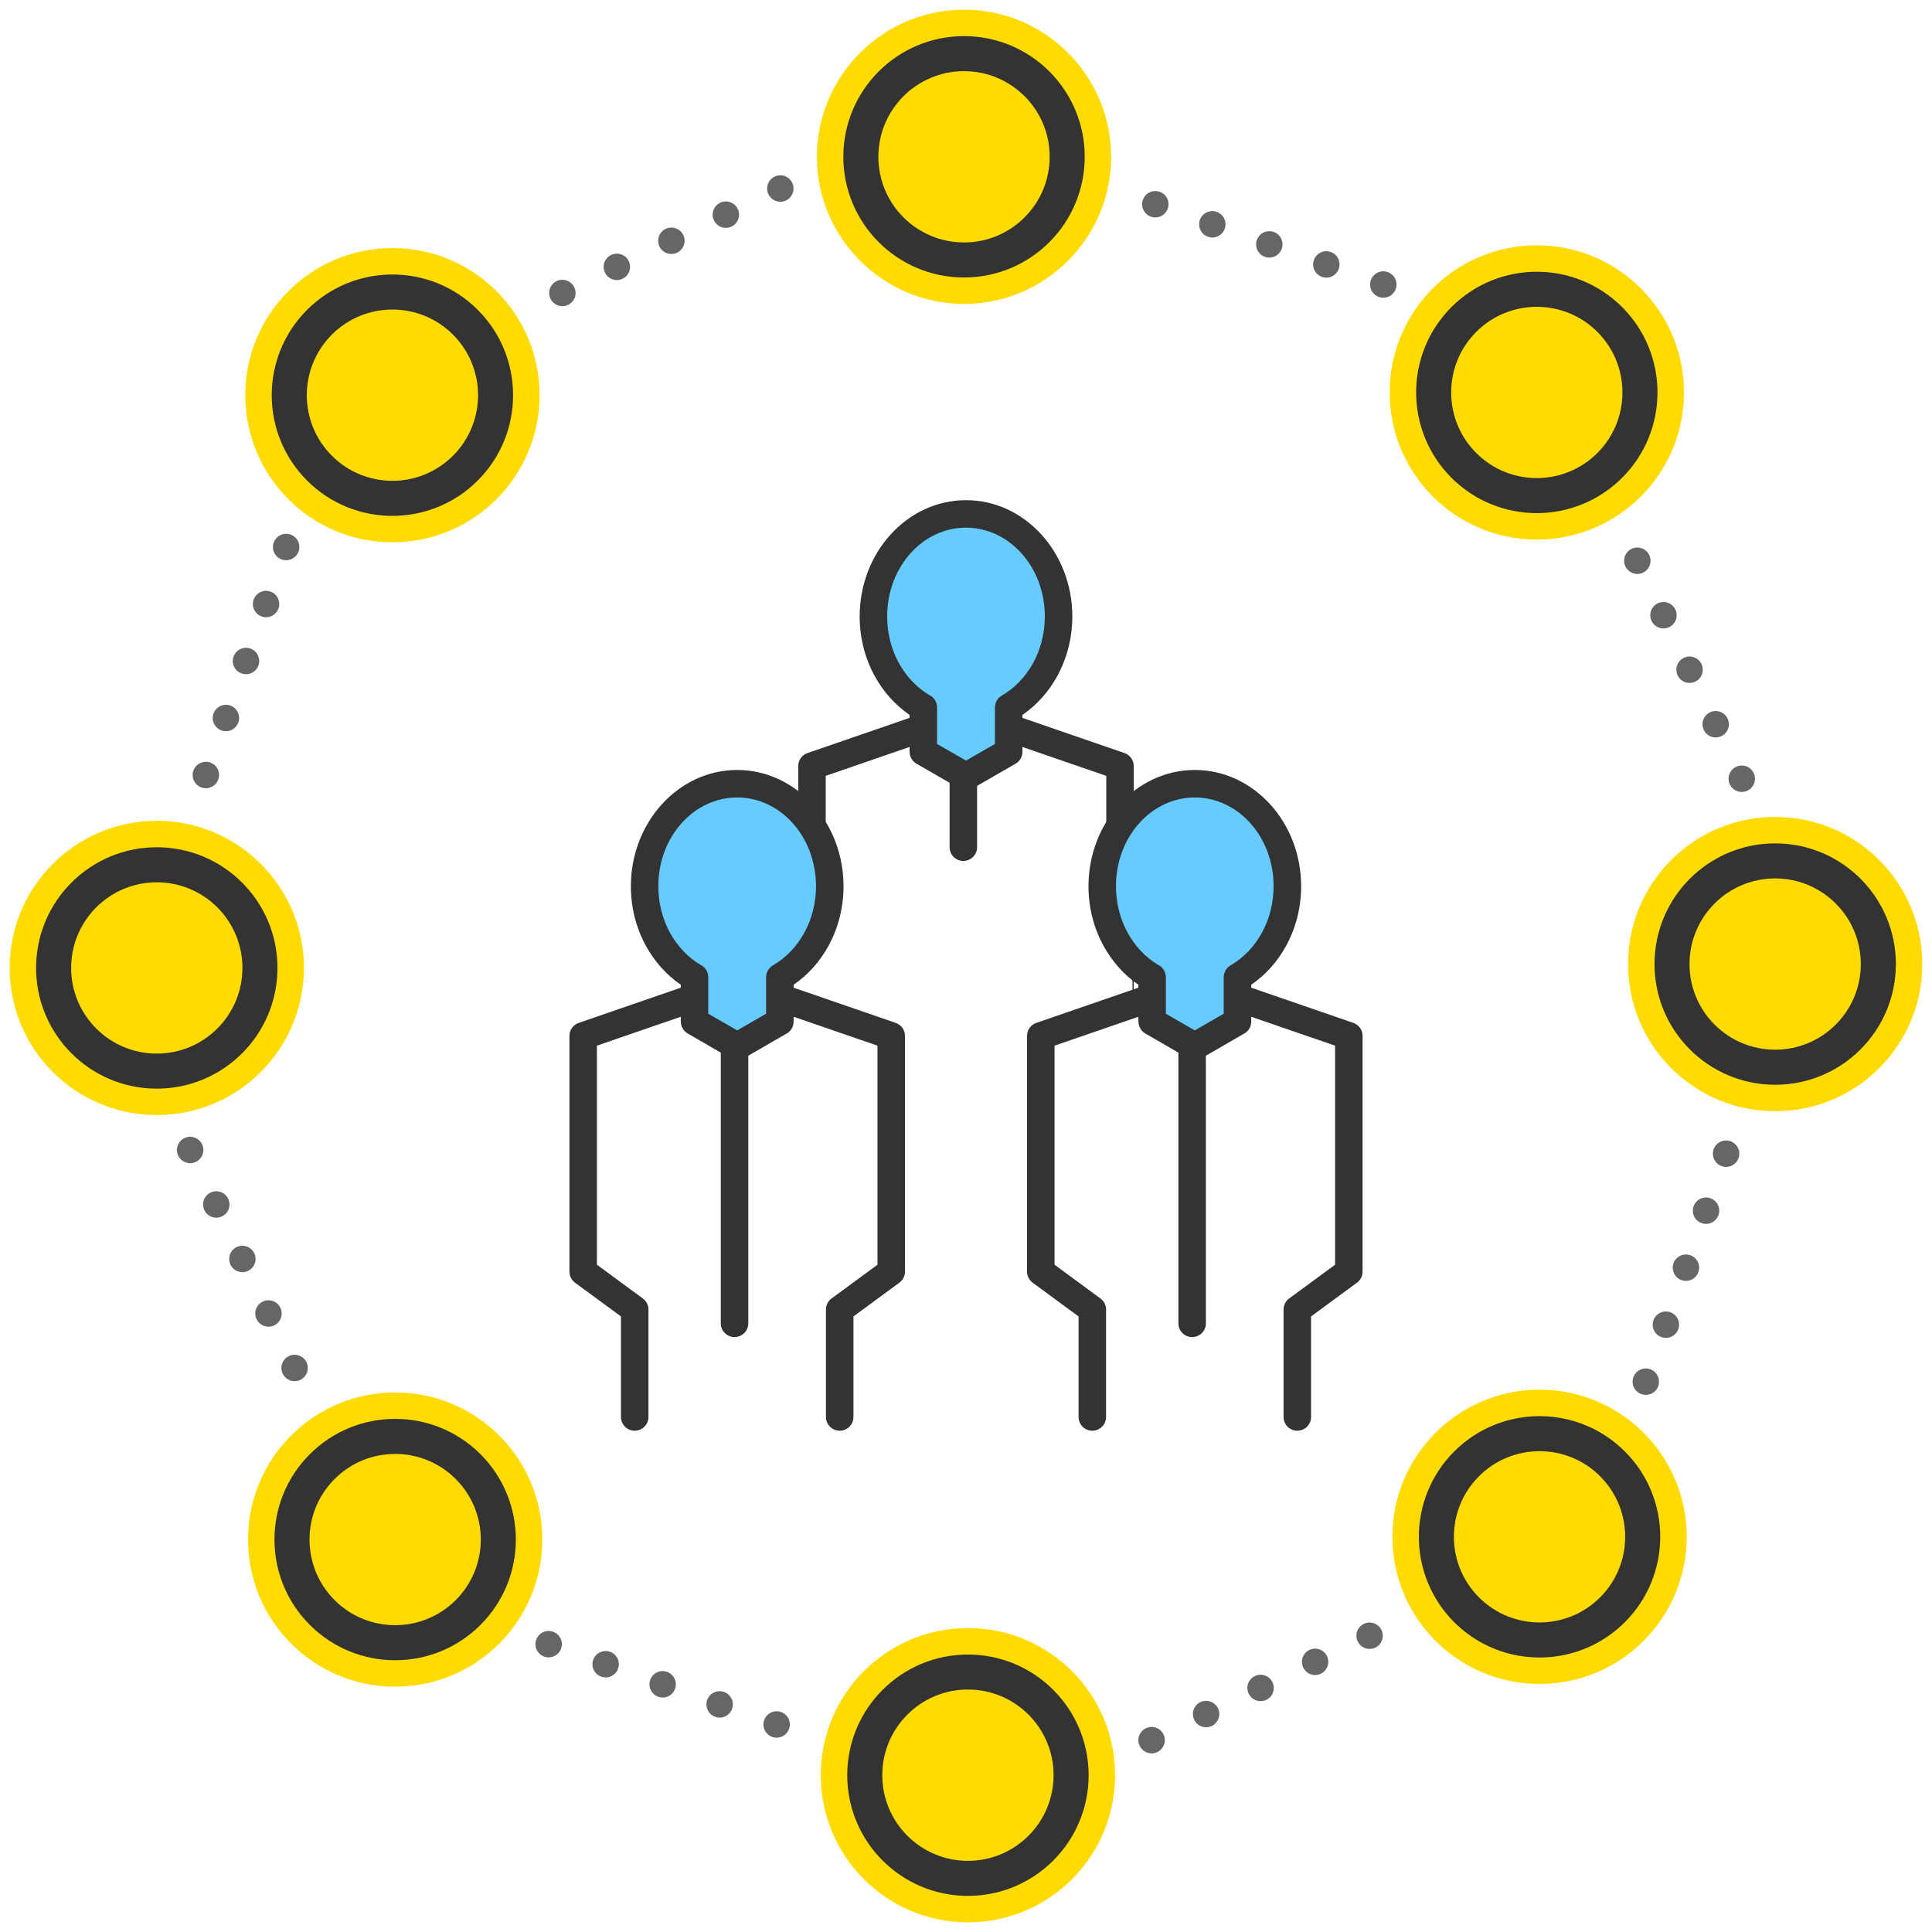
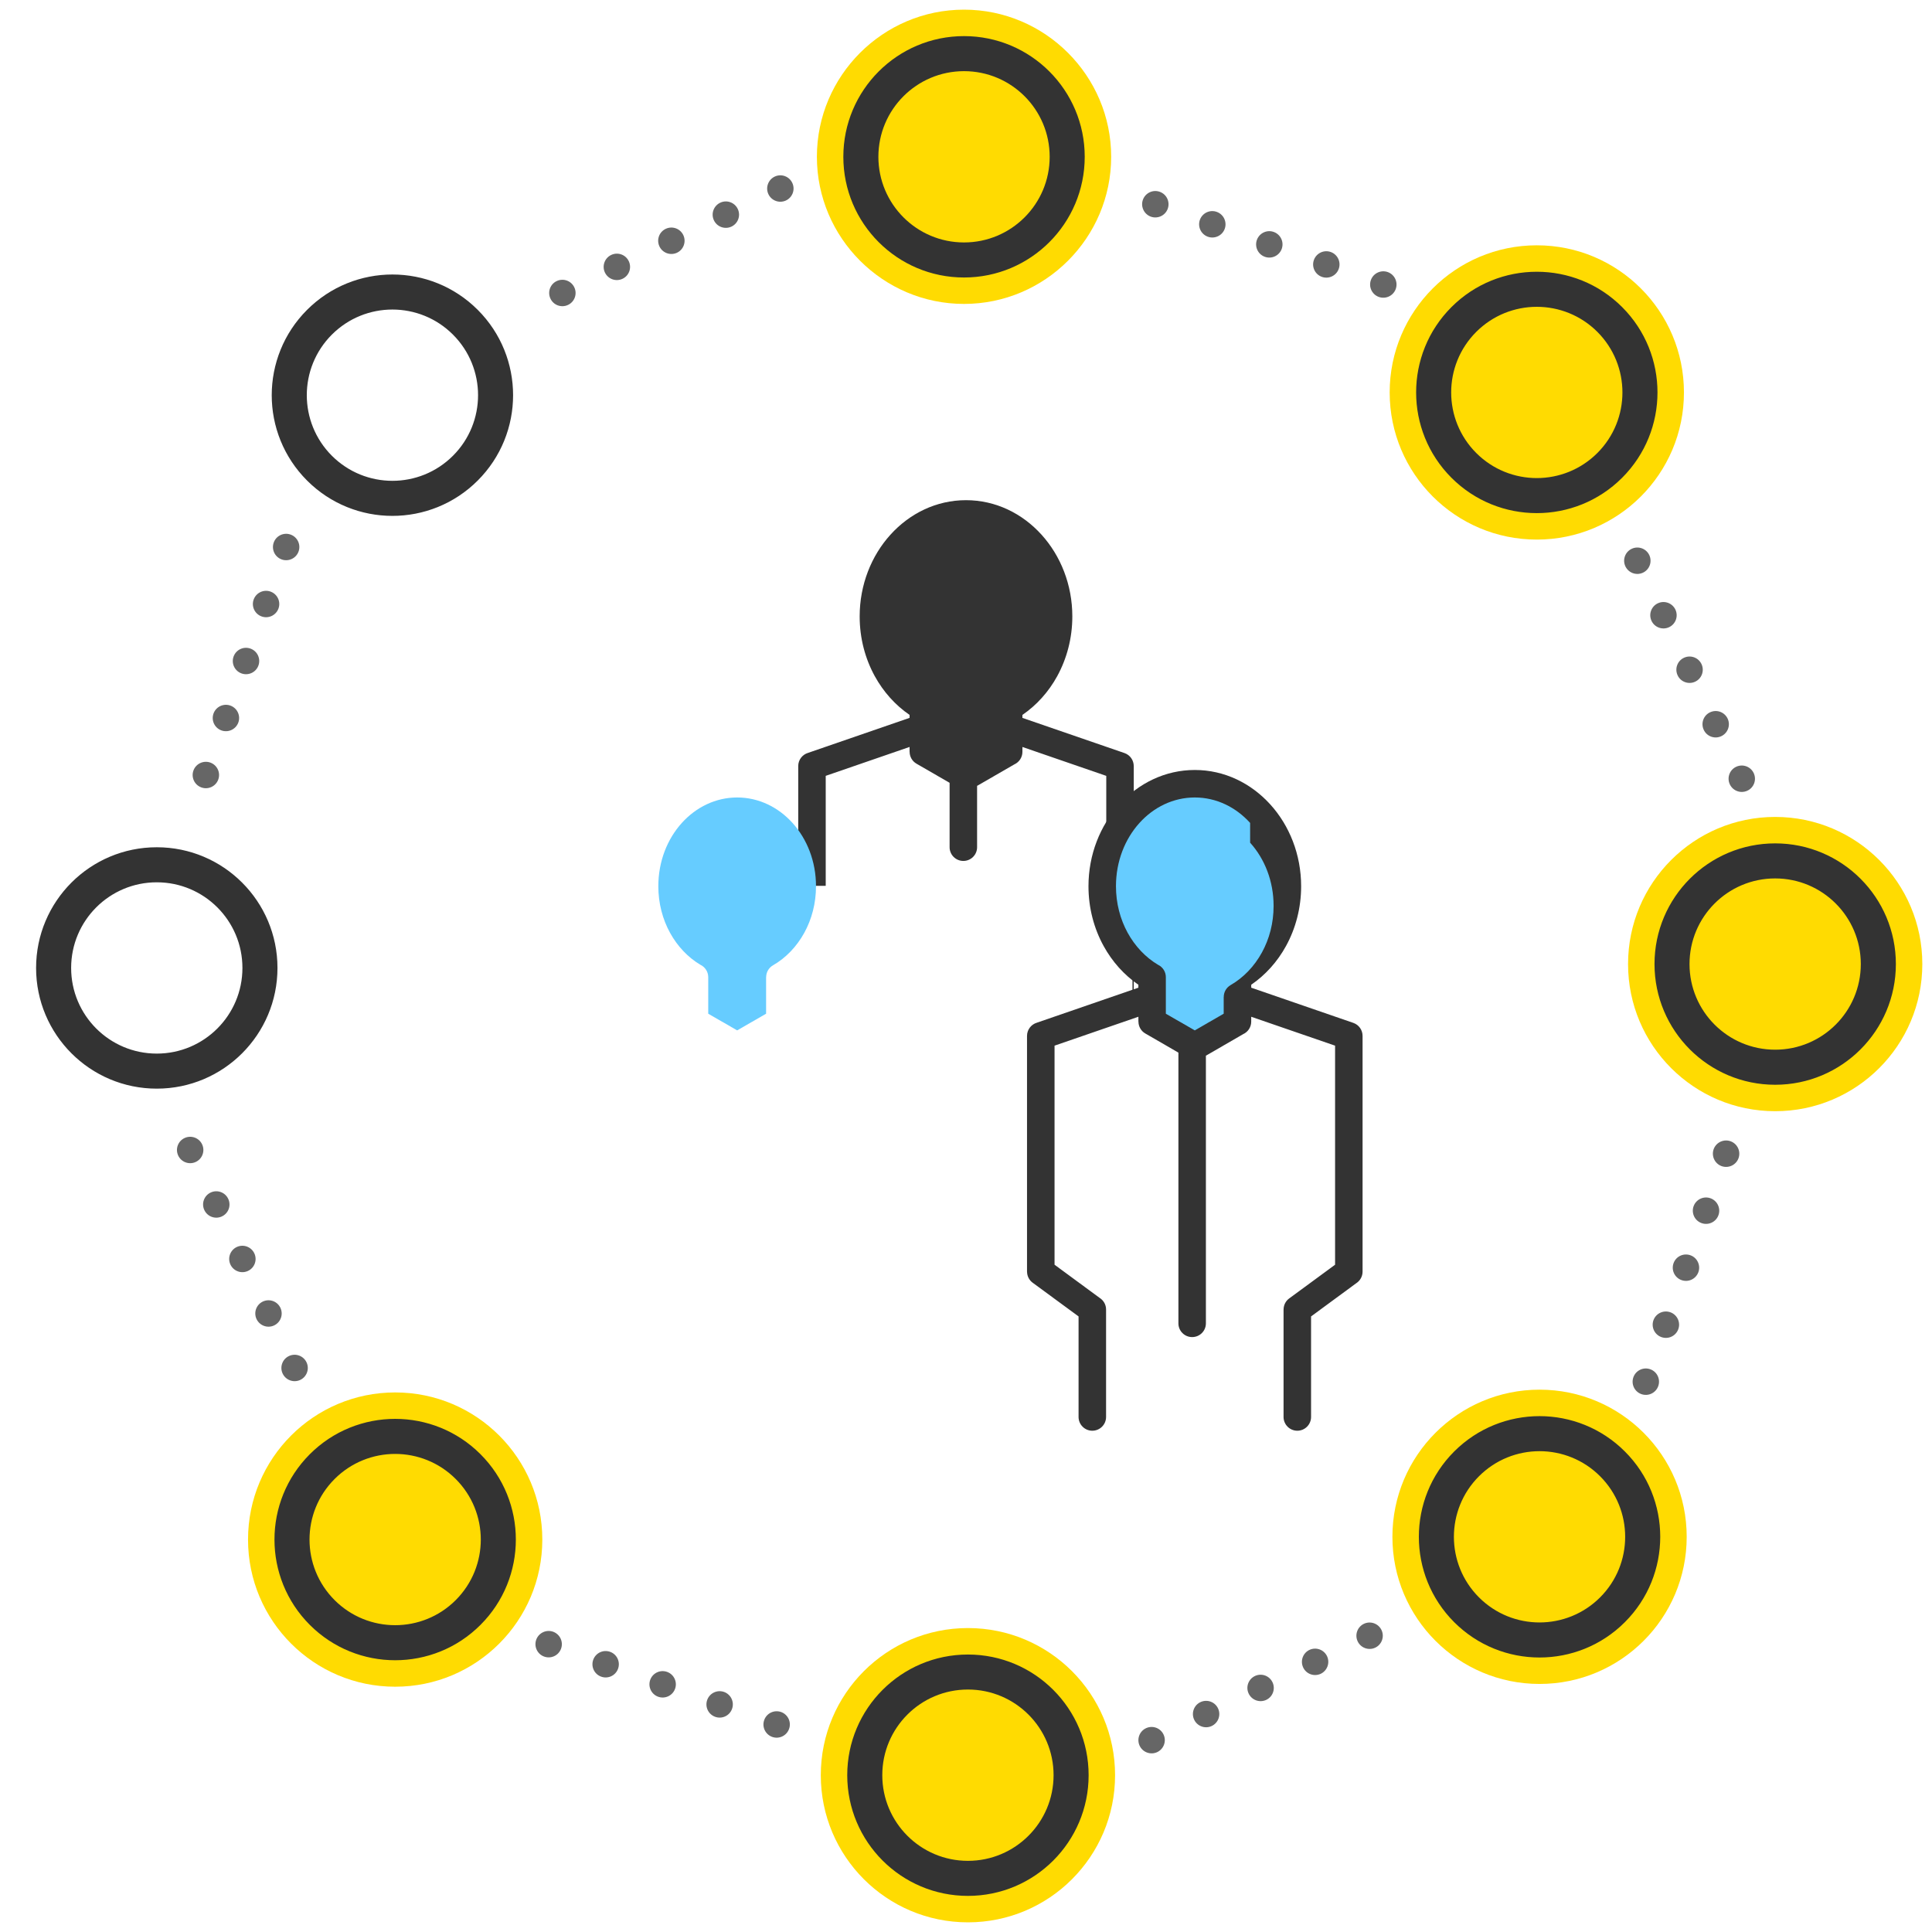
<svg xmlns="http://www.w3.org/2000/svg" width="100" height="100">
  <g>
    <title>background</title>
    <rect fill="none" id="canvas_background" height="102" width="102" y="-1" x="-1" />
  </g>
  <g>
    <title>Layer 1</title>
    <g id="svg_1">
      <g id="svg_2">
        <path d="m49.898,15.731c4.194,0 7.616,-3.421 7.616,-7.616c0,-4.194 -3.422,-7.615 -7.616,-7.615c-4.195,0 -7.616,3.421 -7.616,7.615c0.001,4.196 3.422,7.616 7.616,7.616z" fill="#FFDB01" id="svg_3" />
-         <circle r="7.616" cy="20.455" cx="20.312" fill="#FFDB01" id="svg_4" />
-         <circle r="7.615" cy="50.1" cx="8.115" fill="#FFDB01" id="svg_5" />
        <circle r="7.616" cy="79.688" cx="20.454" fill="#FFDB01" id="svg_6" />
        <circle r="7.616" cy="91.884" cx="50.1" fill="#FFDB01" id="svg_7" />
        <circle r="7.616" cy="79.545" cx="79.687" fill="#FFDB01" id="svg_8" />
        <path d="m91.883,42.284c-4.206,0 -7.615,3.41 -7.615,7.616s3.409,7.616 7.615,7.616c4.207,0 7.616,-3.41 7.616,-7.616s-3.409,-7.616 -7.616,-7.616z" fill="#FFDB01" id="svg_9" />
        <circle r="7.616" cy="20.313" cx="79.545" fill="#FFDB01" id="svg_10" />
      </g>
      <path d="m89.981,59.96c-0.135,0.353 -0.53,0.528 -0.883,0.394c-0.353,-0.136 -0.528,-0.531 -0.395,-0.884c0.136,-0.353 0.531,-0.528 0.884,-0.394c0.352,0.136 0.529,0.531 0.394,0.884l0,0zm-4.608,-31.215c0.153,0.345 -0.001,0.749 -0.345,0.902c-0.345,0.154 -0.749,-0.001 -0.904,-0.346c-0.153,-0.345 0.002,-0.749 0.347,-0.902c0.344,-0.153 0.749,0.002 0.902,0.346l0,0zm1.352,2.821c0.153,0.345 0,0.749 -0.346,0.903c-0.345,0.153 -0.749,-0.001 -0.902,-0.346c-0.154,-0.345 0.001,-0.75 0.346,-0.903c0.344,-0.153 0.748,0.002 0.902,0.346l0,0zm1.351,2.821c0.153,0.345 -0.001,0.749 -0.346,0.902c-0.345,0.154 -0.75,-0.001 -0.902,-0.346c-0.154,-0.345 0.001,-0.749 0.345,-0.902c0.346,-0.153 0.75,0.001 0.903,0.346l0,0l0,0zm1.352,2.821c0.153,0.345 -0.002,0.749 -0.347,0.903c-0.344,0.154 -0.748,-0.001 -0.901,-0.346s0,-0.749 0.345,-0.902c0.345,-0.155 0.748,0 0.903,0.345l0,0l0,0zm1.35,2.821c0.153,0.344 0,0.749 -0.345,0.902c-0.346,0.154 -0.749,-0.001 -0.903,-0.346c-0.153,-0.344 0.001,-0.749 0.346,-0.902s0.749,0.001 0.902,0.346l0,0l0,0zm-30.735,-30.096c0.354,0.135 0.529,0.53 0.395,0.883c-0.135,0.352 -0.529,0.528 -0.883,0.394c-0.352,-0.136 -0.528,-0.531 -0.394,-0.883c0.136,-0.353 0.53,-0.529 0.882,-0.394l0,0zm2.95,1.039c0.353,0.135 0.529,0.53 0.395,0.882s-0.53,0.529 -0.883,0.394c-0.353,-0.135 -0.528,-0.53 -0.394,-0.883c0.136,-0.353 0.53,-0.529 0.882,-0.393l0,0zm2.95,1.039c0.353,0.135 0.529,0.53 0.395,0.882c-0.136,0.353 -0.53,0.529 -0.883,0.394c-0.353,-0.135 -0.528,-0.53 -0.394,-0.882c0.136,-0.353 0.531,-0.53 0.882,-0.394l0,0zm2.951,1.038c0.353,0.135 0.529,0.53 0.394,0.882c-0.135,0.353 -0.529,0.529 -0.882,0.394s-0.529,-0.53 -0.394,-0.882s0.53,-0.528 0.882,-0.394l0,0zm2.951,1.039c0.353,0.135 0.528,0.53 0.394,0.883c-0.136,0.353 -0.53,0.528 -0.883,0.394c-0.353,-0.135 -0.529,-0.53 -0.394,-0.883c0.135,-0.353 0.53,-0.528 0.883,-0.394l0,0zm-43.015,0.453c0.345,-0.154 0.749,0.001 0.903,0.346c0.154,0.345 -0.001,0.749 -0.346,0.902c-0.345,0.154 -0.749,-0.001 -0.902,-0.346c-0.154,-0.345 0,-0.749 0.345,-0.902l0,0l0,0zm2.821,-1.352c0.345,-0.154 0.749,0.001 0.902,0.346c0.154,0.345 -0.001,0.75 -0.346,0.902c-0.345,0.154 -0.749,-0.001 -0.903,-0.345c-0.153,-0.345 0.002,-0.75 0.347,-0.903l0,0zm2.821,-1.351c0.345,-0.154 0.749,0 0.903,0.346c0.153,0.344 -0.001,0.749 -0.346,0.903c-0.345,0.153 -0.749,-0.002 -0.902,-0.346c-0.155,-0.346 0,-0.75 0.345,-0.903l0,0zm2.82,-1.352c0.345,-0.154 0.749,0.001 0.902,0.346c0.154,0.345 -0.001,0.749 -0.346,0.903c-0.345,0.153 -0.749,-0.001 -0.902,-0.346c-0.154,-0.345 0.002,-0.749 0.346,-0.903l0,0zm2.821,-1.352c0.345,-0.153 0.749,0.001 0.902,0.346c0.154,0.345 -0.001,0.749 -0.346,0.903c-0.345,0.153 -0.749,-0.001 -0.902,-0.346c-0.153,-0.344 0.002,-0.748 0.346,-0.903l0,0zm-30.096,30.736c0.135,-0.352 0.531,-0.528 0.883,-0.394c0.352,0.135 0.529,0.53 0.394,0.883c-0.135,0.353 -0.53,0.529 -0.883,0.394c-0.353,-0.135 -0.529,-0.531 -0.394,-0.883l0,0zm1.039,-2.95c0.135,-0.352 0.53,-0.529 0.882,-0.394c0.353,0.135 0.529,0.53 0.394,0.882s-0.53,0.529 -0.883,0.394c-0.352,-0.135 -0.528,-0.53 -0.393,-0.882l0,0zm1.039,-2.95c0.135,-0.353 0.53,-0.529 0.883,-0.394c0.353,0.135 0.529,0.53 0.394,0.883c-0.135,0.352 -0.53,0.528 -0.883,0.393c-0.353,-0.135 -0.529,-0.53 -0.394,-0.882l0,0zm1.039,-2.95c0.135,-0.353 0.53,-0.529 0.882,-0.394c0.353,0.135 0.529,0.53 0.394,0.882c-0.136,0.353 -0.53,0.529 -0.882,0.394c-0.353,-0.135 -0.529,-0.53 -0.394,-0.882l0,0zm1.039,-2.951c0.134,-0.353 0.53,-0.529 0.882,-0.394c0.353,0.135 0.529,0.531 0.394,0.883c-0.135,0.353 -0.53,0.528 -0.883,0.394c-0.352,-0.135 -0.528,-0.531 -0.393,-0.883l0,0zm0.451,43.015c-0.153,-0.345 0.001,-0.749 0.346,-0.902c0.345,-0.154 0.749,0.001 0.903,0.346c0.153,0.346 -0.001,0.748 -0.346,0.903c-0.344,0.153 -0.749,-0.003 -0.903,-0.347l0,0zm-1.351,-2.821c-0.153,-0.345 0.001,-0.748 0.346,-0.902c0.345,-0.153 0.749,0.001 0.902,0.346s-0.001,0.749 -0.346,0.903s-0.748,-0.003 -0.902,-0.347l0,0zm-1.351,-2.821c-0.153,-0.346 0.001,-0.749 0.346,-0.903c0.344,-0.153 0.749,0.002 0.902,0.347c0.154,0.345 -0.001,0.748 -0.346,0.902c-0.344,0.153 -0.748,-0.001 -0.902,-0.346l0,0zm-1.351,-2.821c-0.154,-0.345 0.001,-0.748 0.346,-0.902c0.345,-0.153 0.749,0.001 0.902,0.347c0.154,0.344 0,0.748 -0.346,0.901c-0.345,0.154 -0.748,-0.001 -0.902,-0.346l0,0zm-1.352,-2.82c-0.154,-0.346 0.001,-0.749 0.346,-0.902c0.345,-0.153 0.749,0.001 0.902,0.345c0.154,0.345 -0.001,0.749 -0.346,0.903c-0.344,0.153 -0.748,-0.001 -0.902,-0.346l0,0zm30.736,30.096c-0.353,-0.136 -0.529,-0.53 -0.394,-0.883c0.135,-0.353 0.53,-0.528 0.883,-0.395c0.352,0.136 0.529,0.53 0.393,0.883c-0.135,0.354 -0.53,0.529 -0.882,0.395l0,0zm-2.951,-1.04c-0.353,-0.135 -0.529,-0.529 -0.394,-0.882c0.135,-0.353 0.53,-0.528 0.882,-0.395c0.353,0.136 0.529,0.531 0.394,0.883c-0.134,0.354 -0.53,0.53 -0.882,0.394l0,0l0,0zm-2.95,-1.039c-0.353,-0.135 -0.528,-0.53 -0.394,-0.882c0.135,-0.353 0.53,-0.529 0.883,-0.394c0.352,0.135 0.529,0.53 0.394,0.882c-0.135,0.353 -0.531,0.53 -0.883,0.394l0,0zm-2.95,-1.039c-0.353,-0.134 -0.529,-0.529 -0.394,-0.882c0.135,-0.353 0.53,-0.529 0.882,-0.394c0.353,0.135 0.529,0.53 0.394,0.882c-0.134,0.353 -0.529,0.53 -0.882,0.394l0,0l0,0zm-2.951,-1.039c-0.352,-0.135 -0.528,-0.529 -0.393,-0.883c0.135,-0.352 0.53,-0.527 0.882,-0.394c0.353,0.136 0.529,0.53 0.394,0.884c-0.135,0.352 -0.53,0.529 -0.883,0.393l0,0zm43.016,-0.451c-0.346,0.154 -0.749,-0.002 -0.903,-0.346c-0.153,-0.345 0.001,-0.749 0.346,-0.903c0.345,-0.152 0.749,0.003 0.902,0.347c0.153,0.344 -0.001,0.749 -0.345,0.902l0,0zm-2.821,1.352c-0.345,0.153 -0.749,-0.001 -0.902,-0.346c-0.153,-0.346 0.001,-0.749 0.345,-0.903c0.346,-0.153 0.749,0.002 0.903,0.347c0.153,0.344 -0.003,0.747 -0.346,0.902l0,0zm-2.822,1.351c-0.345,0.153 -0.748,-0.002 -0.902,-0.347c-0.154,-0.344 0.001,-0.748 0.346,-0.902c0.345,-0.153 0.748,0.001 0.902,0.347c0.153,0.344 0,0.749 -0.346,0.902l0,0l0,0zm-2.821,1.352c-0.344,0.153 -0.748,-0.002 -0.901,-0.346c-0.154,-0.346 0.001,-0.75 0.345,-0.903c0.346,-0.153 0.75,0.001 0.903,0.346s-0.001,0.747 -0.347,0.903l0,0l0,0zm26.237,-26.434c-0.135,0.353 -0.53,0.528 -0.883,0.393c-0.353,-0.134 -0.528,-0.529 -0.394,-0.882c0.136,-0.353 0.53,-0.529 0.883,-0.394c0.353,0.135 0.529,0.531 0.394,0.883l0,0l0,0zm-1.039,2.949c-0.135,0.353 -0.53,0.529 -0.882,0.394c-0.353,-0.135 -0.529,-0.529 -0.394,-0.883c0.135,-0.352 0.529,-0.527 0.882,-0.393c0.352,0.134 0.529,0.53 0.394,0.882l0,0zm-1.039,2.951c-0.135,0.353 -0.53,0.529 -0.883,0.394c-0.352,-0.135 -0.529,-0.53 -0.394,-0.882c0.135,-0.353 0.53,-0.528 0.883,-0.395c0.353,0.136 0.53,0.53 0.394,0.883l0,0l0,0zm-1.039,2.95c-0.135,0.353 -0.53,0.529 -0.882,0.394c-0.354,-0.135 -0.529,-0.529 -0.394,-0.883c0.135,-0.352 0.529,-0.528 0.882,-0.394s0.529,0.53 0.394,0.883l0,0zm-25.94,18.935c-0.344,0.153 -0.748,-0.002 -0.903,-0.346c-0.152,-0.346 0.002,-0.75 0.347,-0.903s0.749,0.002 0.902,0.346c0.154,0.344 -0.002,0.749 -0.346,0.903z" fill="#666666" id="svg_11" />
      <g id="svg_12">
        <path d="m50.574,40.676l0,3.175c0,0.393 -0.318,0.711 -0.712,0.711c-0.393,0 -0.711,-0.318 -0.711,-0.711l0,-3.333l-0.612,-0.353c-0.012,-0.007 -0.024,-0.015 -0.036,-0.022l-1.065,-0.614c-0.228,-0.131 -0.355,-0.369 -0.356,-0.615l-0.003,0l0,-0.252l-4.34,1.496l0,5.694l-1.423,0l0,-6.201c0,-0.322 0.214,-0.594 0.508,-0.682l5.255,-1.812l0,-0.153c-0.737,-0.505 -1.355,-1.194 -1.801,-2.006c-0.497,-0.905 -0.782,-1.963 -0.782,-3.092c0,-1.644 0.607,-3.139 1.589,-4.226c0.999,-1.106 2.382,-1.791 3.914,-1.791s2.915,0.684 3.914,1.791c0.982,1.087 1.59,2.582 1.59,4.226c0,1.128 -0.286,2.187 -0.782,3.092c-0.445,0.812 -1.064,1.501 -1.802,2.006l0,0.154l5.283,1.82c0.295,0.102 0.48,0.377 0.48,0.673l0.001,0l0,12.204c0,0.107 -0.023,0.208 -0.066,0.3l0,-6.303l-1.357,0l0,-5.693l-4.34,-1.496l0,0.252c0,0.288 -0.171,0.536 -0.416,0.648l-1.045,0.603l0,0.001l-0.885,0.509l0,0z" fill="#333333" id="svg_13" />
-         <path d="m52.862,28.629c-0.735,-0.814 -1.748,-1.318 -2.863,-1.318c-1.116,0 -2.128,0.503 -2.863,1.318c-0.752,0.833 -1.217,1.991 -1.217,3.276c0,0.885 0.221,1.709 0.604,2.408c0.384,0.699 0.926,1.273 1.569,1.657c0.243,0.113 0.411,0.359 0.411,0.645l0,1.024l0,0.868l0.708,0.409c0.014,0.007 0.027,0.013 0.04,0.021l0.749,0.432l0.749,-0.432l0,0.001l0.002,-0.001l0.746,-0.43l0,-0.868l0,-1.024l0.003,0c0.001,-0.245 0.128,-0.483 0.355,-0.614c0.666,-0.384 1.227,-0.969 1.621,-1.687c0.383,-0.699 0.604,-1.523 0.604,-2.408c0,-1.286 -0.466,-2.444 -1.218,-3.277l0,0z" fill="#66CCFF" id="svg_14" />
        <g id="svg_15">
          <path d="m62.417,54.642l0,13.854c0,0.394 -0.318,0.711 -0.712,0.711c-0.393,0 -0.711,-0.317 -0.711,-0.711l0,-14.012l-0.611,-0.354c-0.014,-0.008 -0.025,-0.015 -0.037,-0.022l-1.065,-0.615c-0.228,-0.131 -0.354,-0.369 -0.355,-0.614l-0.003,0l0,-0.252l-4.34,1.496l0,11.339l2.335,1.717c0.199,0.126 0.332,0.348 0.332,0.6l0,5.562c0,0.394 -0.319,0.713 -0.713,0.713c-0.393,0 -0.711,-0.319 -0.711,-0.713l0,-5.203l-2.375,-1.744c-0.19,-0.14 -0.291,-0.355 -0.291,-0.573l-0.002,0l0,-12.203c0,-0.322 0.215,-0.595 0.509,-0.683l5.255,-1.812l0,-0.153c-0.737,-0.505 -1.354,-1.194 -1.8,-2.006c-0.497,-0.905 -0.783,-1.963 -0.783,-3.092c0,-1.645 0.608,-3.139 1.59,-4.227c0.999,-1.106 2.383,-1.791 3.914,-1.791s2.914,0.685 3.913,1.791c0.983,1.087 1.59,2.582 1.59,4.227c0,1.128 -0.285,2.187 -0.782,3.092c-0.445,0.812 -1.064,1.501 -1.801,2.006l0,0.153l5.283,1.821c0.295,0.102 0.48,0.377 0.48,0.672l0,0l0,12.204c0,0.253 -0.132,0.475 -0.33,0.601l-2.336,1.717l0,5.203c0,0.393 -0.318,0.713 -0.712,0.713s-0.712,-0.319 -0.712,-0.713l0,-5.562l0.002,0c0,-0.219 0.101,-0.434 0.29,-0.572l2.375,-1.745l0,-11.339l-4.341,-1.495l0,0.252c0,0.288 -0.17,0.535 -0.416,0.647l-1.045,0.604l0.001,0.001l-0.885,0.51l0,0z" fill="#333333" id="svg_16" />
-           <path d="m64.706,42.594c-0.736,-0.814 -1.749,-1.317 -2.863,-1.317c-1.115,0 -2.128,0.503 -2.863,1.317c-0.753,0.833 -1.218,1.99 -1.218,3.276c0,0.885 0.222,1.709 0.604,2.408c0.383,0.698 0.925,1.272 1.568,1.656c0.243,0.113 0.41,0.36 0.41,0.644l0,1.024l0,0.868l0.71,0.409c0.013,0.007 0.026,0.014 0.039,0.021l0.749,0.433l0.748,-0.433l0,0.002l0.003,-0.002l0.745,-0.431l0,-0.868l0,-1.023l0.003,0c0,-0.245 0.129,-0.483 0.356,-0.614c0.665,-0.383 1.227,-0.969 1.62,-1.687c0.384,-0.699 0.604,-1.523 0.604,-2.408c0.002,-1.285 -0.464,-2.442 -1.215,-3.275z" fill="#66CCFF" id="svg_17" />
+           <path d="m64.706,42.594c-0.736,-0.814 -1.749,-1.317 -2.863,-1.317c-1.115,0 -2.128,0.503 -2.863,1.317c-0.753,0.833 -1.218,1.99 -1.218,3.276c0,0.885 0.222,1.709 0.604,2.408c0.383,0.698 0.925,1.272 1.568,1.656c0.243,0.113 0.41,0.36 0.41,0.644l0,1.024l0,0.868l0.71,0.409c0.013,0.007 0.026,0.014 0.039,0.021l0.749,0.433l0.748,-0.433l0,0.002l0.003,-0.002l0.745,-0.431l0,-0.868l0.003,0c0,-0.245 0.129,-0.483 0.356,-0.614c0.665,-0.383 1.227,-0.969 1.62,-1.687c0.384,-0.699 0.604,-1.523 0.604,-2.408c0.002,-1.285 -0.464,-2.442 -1.215,-3.275z" fill="#66CCFF" id="svg_17" />
          <g id="svg_18">
-             <path d="m38.731,54.642l0,13.854c0,0.394 -0.318,0.711 -0.711,0.711c-0.394,0 -0.712,-0.317 -0.712,-0.711l0,-14.012l-0.612,-0.354c-0.012,-0.008 -0.024,-0.015 -0.036,-0.022l-1.065,-0.615c-0.228,-0.131 -0.355,-0.369 -0.355,-0.614l-0.003,0l0,-0.252l-4.34,1.496l0,11.339l2.336,1.717c0.199,0.126 0.331,0.348 0.331,0.6l0,5.562c0,0.394 -0.318,0.713 -0.712,0.713c-0.393,0 -0.711,-0.319 -0.711,-0.713l0,-5.203l-2.375,-1.744c-0.19,-0.14 -0.291,-0.355 -0.291,-0.573l-0.001,0l0,-12.203c0,-0.322 0.214,-0.595 0.508,-0.683l5.255,-1.812l0,-0.153c-0.736,-0.505 -1.355,-1.194 -1.801,-2.006c-0.497,-0.905 -0.782,-1.963 -0.782,-3.092c0,-1.645 0.607,-3.139 1.589,-4.227c0.999,-1.106 2.382,-1.791 3.914,-1.791s2.915,0.685 3.915,1.791c0.982,1.087 1.589,2.582 1.589,4.227c0,1.128 -0.286,2.187 -0.782,3.092c-0.445,0.812 -1.064,1.501 -1.801,2.006l0,0.153l5.282,1.821c0.295,0.102 0.481,0.377 0.481,0.672l0,0l0,12.204c0,0.253 -0.132,0.475 -0.331,0.601l-2.336,1.717l0,5.203c0,0.393 -0.318,0.713 -0.712,0.713c-0.393,0 -0.711,-0.319 -0.711,-0.713l0,-5.562l0.001,0c0,-0.219 0.101,-0.434 0.291,-0.572l2.375,-1.745l0,-11.339l-4.34,-1.495l0,0.252c0,0.288 -0.171,0.535 -0.417,0.647l-1.045,0.604l0.001,0.001l-0.886,0.51l0,0z" fill="#333333" id="svg_19" />
            <path d="m41.019,42.594c-0.735,-0.814 -1.748,-1.317 -2.864,-1.317c-1.115,0 -2.127,0.503 -2.863,1.317c-0.752,0.833 -1.217,1.99 -1.217,3.276c0,0.885 0.221,1.709 0.604,2.408c0.383,0.698 0.925,1.272 1.568,1.656c0.243,0.113 0.411,0.36 0.411,0.644l0,1.024l0,0.868l0.709,0.409c0.014,0.007 0.026,0.014 0.04,0.021l0.749,0.433l0.749,-0.433l0,0.002l0.002,-0.002l0.746,-0.431l0,-0.868l0,-1.023l0.003,0c0,-0.245 0.127,-0.483 0.355,-0.614c0.666,-0.383 1.227,-0.969 1.621,-1.687c0.384,-0.699 0.604,-1.523 0.604,-2.408c0,-1.285 -0.465,-2.442 -1.217,-3.275z" fill="#66CCFF" id="svg_20" />
          </g>
        </g>
      </g>
      <path d="m49.898,1.869c3.45,0 6.247,2.797 6.247,6.247s-2.797,6.247 -6.247,6.247c-3.45,0 -6.247,-2.797 -6.247,-6.247s2.798,-6.247 6.247,-6.247l0,0zm34.064,14.026c2.439,2.44 2.439,6.395 0,8.834c-2.439,2.44 -6.396,2.44 -8.835,0c-2.438,-2.439 -2.438,-6.395 0,-8.834c2.439,-2.439 6.395,-2.439 8.835,0l0,0zm-1.282,1.283c-1.731,-1.73 -4.538,-1.73 -6.27,0c-1.73,1.731 -1.73,4.538 0,6.269c1.731,1.731 4.538,1.731 6.27,0c1.729,-1.731 1.729,-4.537 0,-6.269l0,0zm15.45,32.722c0,3.45 -2.798,6.247 -6.247,6.247s-6.246,-2.797 -6.246,-6.247c0,-3.45 2.797,-6.247 6.246,-6.247s6.247,2.797 6.247,6.247l0,0zm-1.815,0c0,-2.448 -1.984,-4.433 -4.433,-4.433s-4.433,1.984 -4.433,4.433c0,2.448 1.984,4.432 4.433,4.432s4.433,-1.984 4.433,-4.432l0,0zm-12.212,34.063c-2.439,2.439 -6.395,2.439 -8.835,0c-2.438,-2.439 -2.438,-6.396 0,-8.834c2.44,-2.44 6.396,-2.44 8.836,0c2.44,2.438 2.44,6.394 -0.001,8.834l0,0zm-1.282,-1.283c1.73,-1.73 1.73,-4.537 0,-6.269c-1.731,-1.731 -4.538,-1.731 -6.269,0c-1.731,1.731 -1.731,4.538 0,6.269c1.731,1.731 4.538,1.73 6.269,0l0,0zm-32.721,15.451c-3.45,0 -6.247,-2.797 -6.247,-6.247c0,-3.449 2.797,-6.246 6.247,-6.246s6.247,2.797 6.247,6.246c0,3.45 -2.797,6.247 -6.247,6.247l0,0zm0,-1.814c2.447,0 4.433,-1.985 4.433,-4.434s-1.984,-4.433 -4.433,-4.433s-4.433,1.984 -4.433,4.433s1.984,4.434 4.433,4.434l0,0zm-34.064,-12.213c-2.439,-2.439 -2.439,-6.395 0,-8.834s6.396,-2.439 8.834,-0.001c2.44,2.44 2.44,6.396 0,8.835c-2.438,2.44 -6.394,2.44 -8.834,0l0,0zm1.283,-1.282c1.731,1.73 4.538,1.73 6.269,0c1.731,-1.731 1.731,-4.538 0,-6.269c-1.731,-1.731 -4.538,-1.731 -6.269,0c-1.731,1.731 -1.731,4.538 0,6.269l0,0zm-15.451,-32.721c0,-3.45 2.796,-6.247 6.247,-6.247s6.247,2.797 6.247,6.247c0,3.45 -2.797,6.247 -6.247,6.247s-6.247,-2.797 -6.247,-6.247l0,0zm1.814,0c0,2.448 1.985,4.433 4.433,4.433c2.448,0 4.433,-1.984 4.433,-4.433s-1.984,-4.433 -4.433,-4.433c-2.448,-0.001 -4.433,1.984 -4.433,4.433l0,0zm12.212,-34.063c2.439,-2.44 6.395,-2.44 8.834,0c2.439,2.439 2.439,6.395 0,8.834c-2.44,2.44 -6.396,2.44 -8.835,0c-2.438,-2.439 -2.438,-6.395 0.001,-8.834l0,0l0,0zm1.283,1.282c-1.73,1.73 -1.73,4.538 0,6.269c1.731,1.731 4.538,1.731 6.269,0c1.731,-1.73 1.731,-4.538 0,-6.269c-1.731,-1.731 -4.538,-1.731 -6.269,0l0,0zm32.721,-13.637c-2.448,0 -4.433,1.985 -4.433,4.433c0,2.448 1.985,4.433 4.433,4.433c2.448,0 4.433,-1.985 4.433,-4.433c0,-2.448 -1.983,-4.433 -4.433,-4.433z" fill="#333333" id="svg_21" />
    </g>
  </g>
</svg>